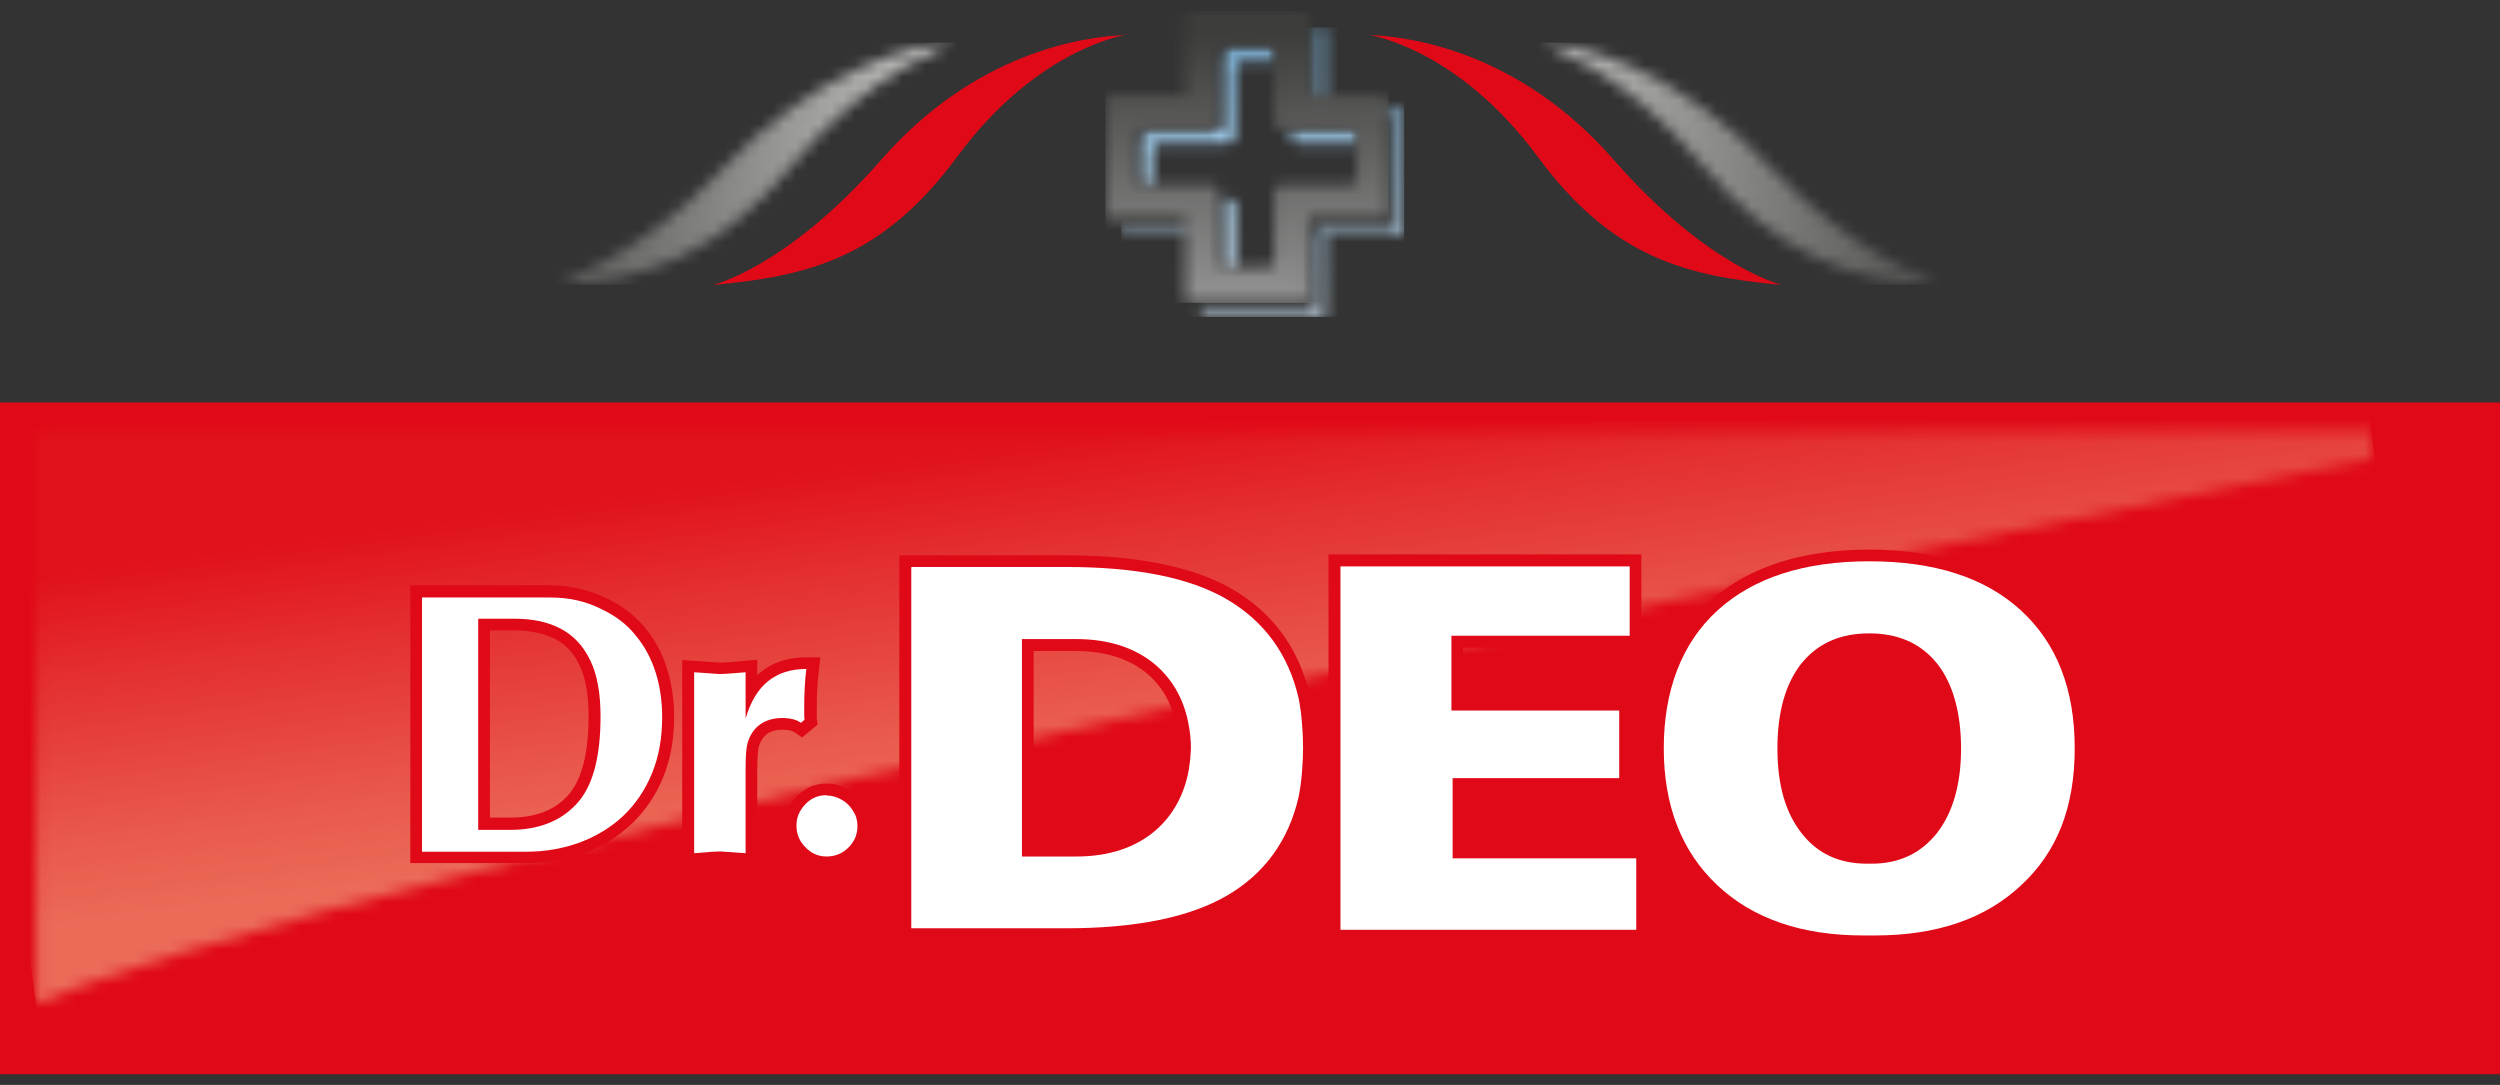
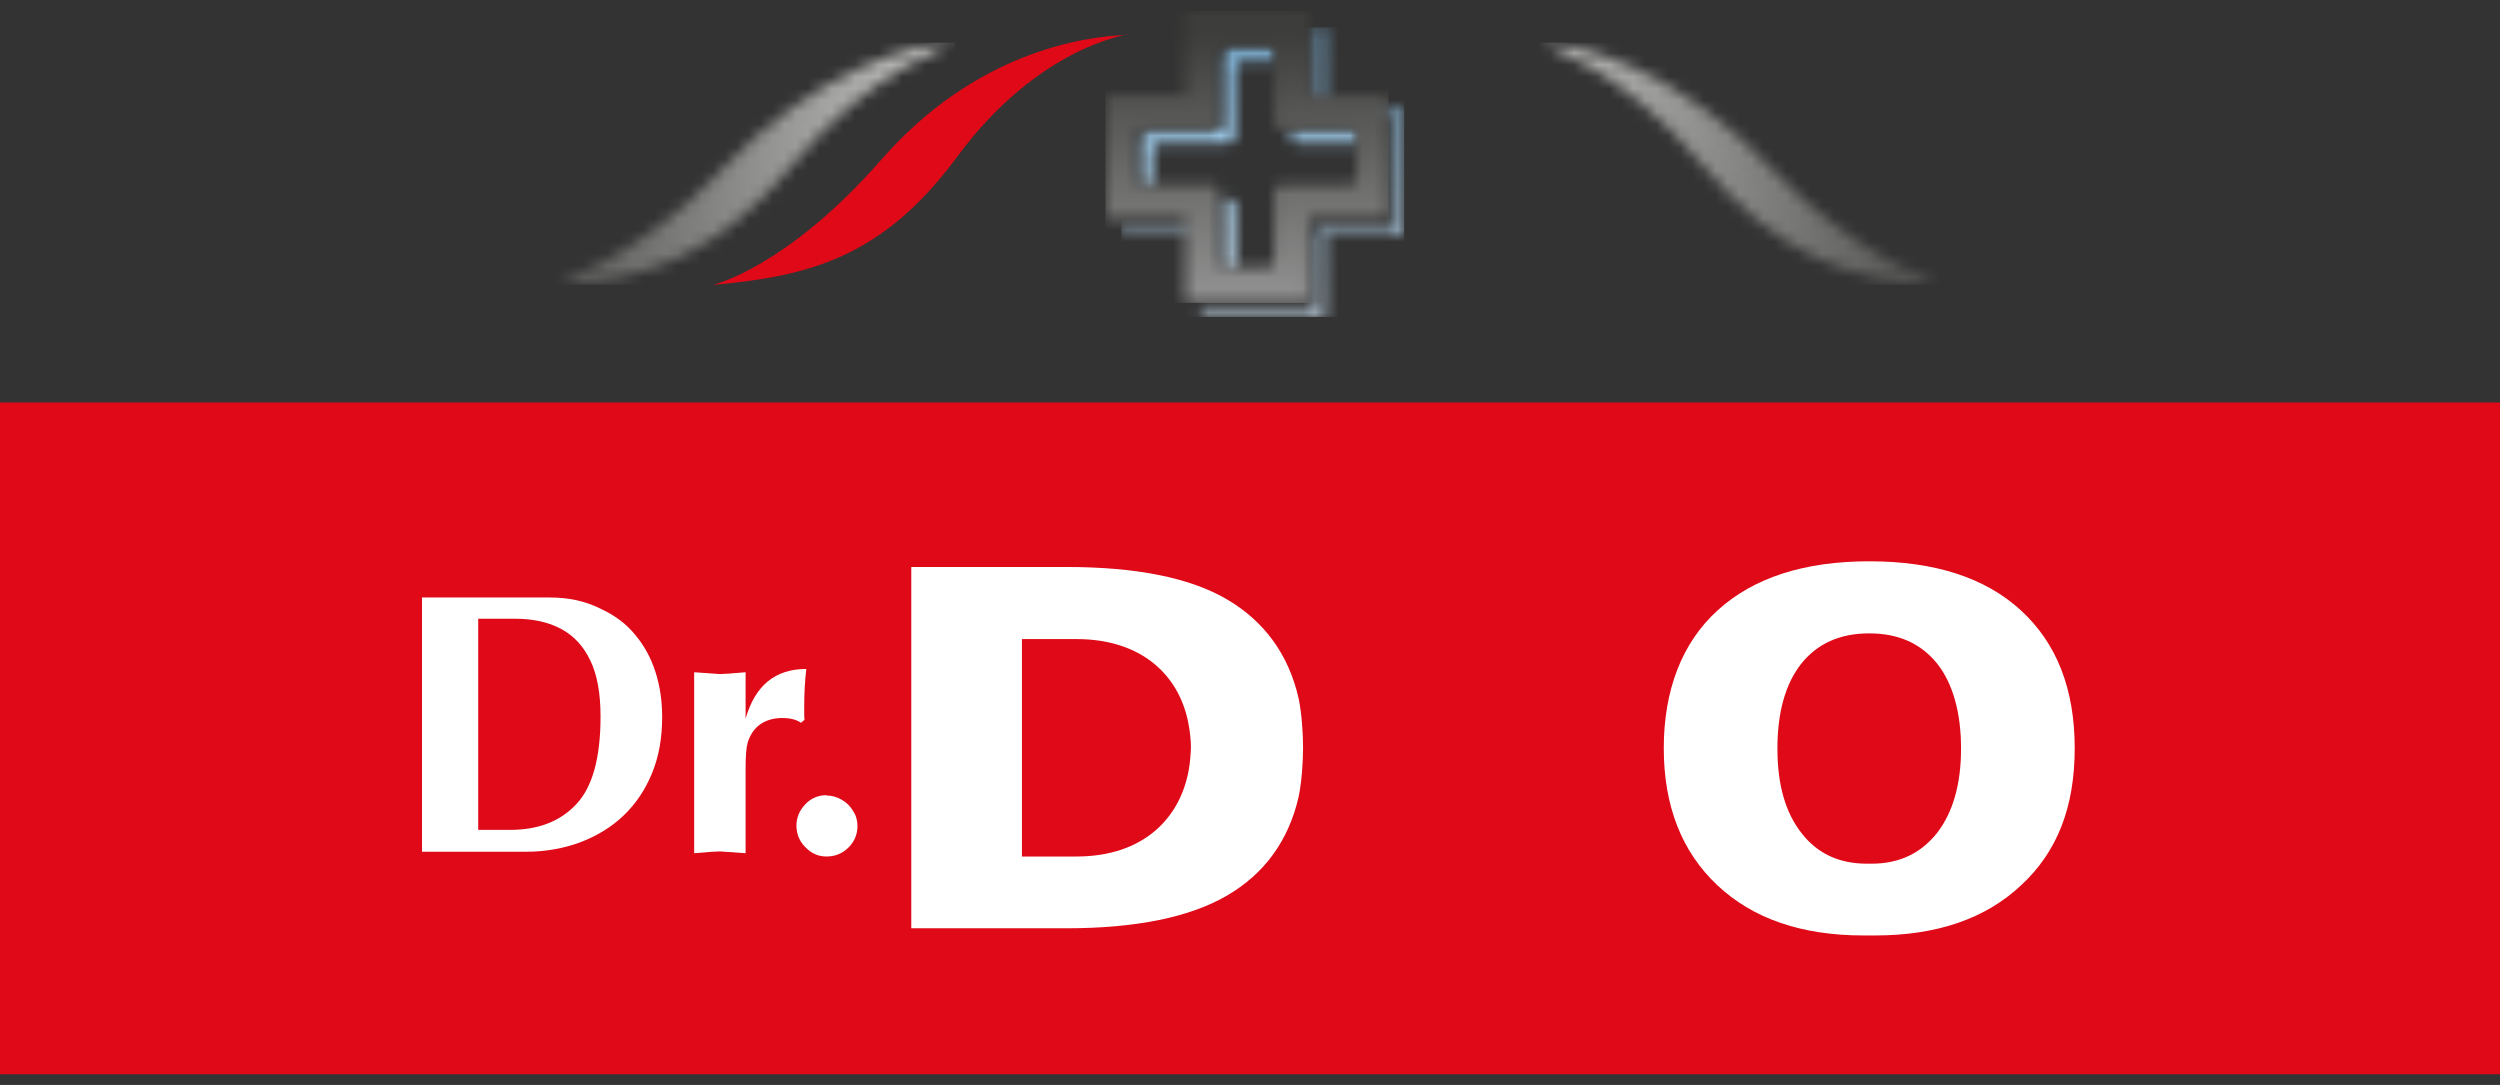
<svg xmlns="http://www.w3.org/2000/svg" width="212" height="92" viewBox="0 0 212 92" fill="none">
  <rect x="0" y="0" width="212" height="92" fill="#333333" stroke="none" />
  <g id="Group">
    <path id="Vector" d="M212 34.13H0V91.096H212V34.13Z" fill="#E00917" />
    <path id="Vector_2" d="M201.069 38.899V36.464H3.043V85.111C10.525 81.889 46.564 69.233 201.069 38.899Z" stroke="#E00917" stroke-width="0.2" stroke-miterlimit="10" />
    <g id="Clip path group">
      <mask id="mask0_86_21911" style="mask-type:luminance" maskUnits="userSpaceOnUse" x="3" y="36" width="199" height="50">
        <g id="clippath-1">
          <path id="Vector_3" d="M3.068 36.464V85.111C10.55 81.889 46.59 69.233 201.094 38.899V36.464H3.068Z" fill="white" />
        </g>
      </mask>
      <g mask="url(#mask0_86_21911)">
        <g id="Group_2">
-           <path id="Vector_4" d="M197.423 9.718L-3.488 37.098L6.628 111.334L207.539 83.954L197.423 9.718Z" fill="url(#paint0_linear_86_21911)" />
-         </g>
+           </g>
      </g>
    </g>
    <path id="Vector_5" d="M35.278 72.707V50.159H46.615C47.452 50.159 48.263 50.235 48.999 50.413C49.734 50.59 50.445 50.819 51.13 51.148C52.398 51.732 53.463 52.518 54.274 53.507C55.086 54.471 55.694 55.612 56.075 56.855C56.455 58.072 56.658 59.417 56.658 60.812C56.658 62.638 56.354 64.287 55.745 65.758C55.137 67.229 54.274 68.497 53.184 69.537C52.093 70.551 50.8 71.363 49.329 71.895C47.883 72.428 46.311 72.707 44.637 72.707H35.278ZM43.217 69.866C45.449 69.866 47.224 69.182 48.492 67.863C49.76 66.518 50.394 64.134 50.394 60.786C50.394 58.91 50.115 57.388 49.583 56.246C49.075 55.13 48.289 54.319 47.325 53.786C46.311 53.254 45.068 52.974 43.622 52.974H41.035V69.841H43.217V69.866Z" fill="white" />
    <path id="Vector_6" d="M46.615 50.667C47.426 50.667 48.187 50.743 48.872 50.895C49.557 51.047 50.241 51.276 50.901 51.605C52.118 52.163 53.107 52.899 53.868 53.837C54.654 54.776 55.212 55.816 55.593 57.008C55.973 58.2 56.151 59.468 56.151 60.812C56.151 62.588 55.872 64.16 55.288 65.58C54.705 67.001 53.893 68.193 52.854 69.182C51.814 70.171 50.571 70.907 49.176 71.439C47.781 71.947 46.26 72.226 44.662 72.226H35.785V50.667H46.615ZM40.553 70.374H43.242C45.626 70.374 47.502 69.664 48.872 68.193C50.241 66.747 50.926 64.261 50.926 60.761C50.926 58.808 50.647 57.236 50.064 56.019C49.48 54.801 48.669 53.913 47.578 53.33C46.488 52.747 45.194 52.468 43.647 52.468H40.553V70.349M46.615 49.627H34.796V73.189H44.662C46.386 73.189 48.035 72.91 49.531 72.352C51.053 71.794 52.397 70.957 53.538 69.892C54.68 68.802 55.593 67.483 56.227 65.936C56.861 64.414 57.165 62.664 57.165 60.787C57.165 59.341 56.962 57.971 56.557 56.678C56.151 55.384 55.517 54.192 54.654 53.178C53.792 52.138 52.676 51.301 51.306 50.667C50.596 50.337 49.836 50.084 49.075 49.906C48.314 49.728 47.477 49.627 46.589 49.627M41.517 53.457H43.622C44.991 53.457 46.158 53.71 47.096 54.192C47.984 54.674 48.669 55.384 49.151 56.424C49.658 57.489 49.912 58.961 49.912 60.736C49.912 63.957 49.303 66.215 48.136 67.483C46.97 68.751 45.347 69.334 43.242 69.334H41.542V53.457H41.517Z" fill="#E00917" />
    <path id="Vector_7" d="M58.332 56.475L61.046 56.653C61.198 56.653 61.731 56.627 63.151 56.501L63.709 56.45V58.555C64.749 56.983 66.296 56.196 68.375 56.196H68.933L68.883 56.754C68.756 57.794 68.705 58.859 68.705 59.874V60.508C68.705 60.686 68.705 60.838 68.73 60.965V61.244L67.97 61.903L67.665 61.7C67.361 61.497 66.904 61.396 66.347 61.396C65.712 61.396 65.205 61.548 64.774 61.852C64.343 62.157 64.064 62.562 63.886 63.12C63.81 63.374 63.734 63.957 63.734 65.2V72.936L61.02 72.758C60.792 72.758 60.057 72.809 58.915 72.911L58.383 72.961V56.526L58.332 56.475Z" fill="white" />
    <path id="Vector_8" d="M68.376 56.728C68.249 57.794 68.198 58.859 68.198 59.899V60.533C68.198 60.71 68.198 60.888 68.224 61.04L67.919 61.294C67.539 61.015 66.981 60.888 66.321 60.888C65.611 60.888 64.977 61.066 64.47 61.421C63.963 61.776 63.608 62.308 63.405 62.968C63.278 63.399 63.227 64.135 63.227 65.174V72.352L61.046 72.2C60.767 72.2 60.032 72.251 58.865 72.352V57.007L61.046 57.16C61.325 57.16 62.061 57.109 63.227 57.007V60.939C64.039 58.123 65.738 56.728 68.376 56.728ZM69.492 55.739H68.376C66.676 55.739 65.281 56.246 64.216 57.261V55.942L63.126 56.044C61.782 56.17 61.274 56.196 61.071 56.196L58.916 56.044L57.851 55.968V73.468L58.941 73.367C60.285 73.24 60.818 73.215 61.021 73.215L63.151 73.367L64.216 73.443V65.174C64.216 63.932 64.318 63.424 64.368 63.247C64.495 62.816 64.724 62.486 65.053 62.232C65.408 61.979 65.814 61.877 66.347 61.877C66.803 61.877 67.183 61.953 67.386 62.105L68.02 62.537L68.604 62.055L68.908 61.801L69.339 61.446L69.263 60.913C69.263 60.913 69.263 60.66 69.263 60.533V59.899C69.263 58.91 69.314 57.87 69.441 56.855L69.568 55.739H69.492Z" fill="#E00917" />
    <path id="Vector_9" d="M70.075 73.164C69.238 73.164 68.502 72.86 67.919 72.226C67.335 71.617 67.031 70.882 67.031 70.044C67.031 69.207 67.336 68.472 67.944 67.889C68.553 67.28 69.288 66.976 70.1 66.976C70.632 66.976 71.165 67.128 71.647 67.407C72.129 67.686 72.509 68.041 72.788 68.523C73.093 69.005 73.245 69.512 73.245 70.07C73.245 70.907 72.941 71.642 72.332 72.276C71.723 72.885 70.988 73.19 70.125 73.19" fill="white" />
    <path id="Vector_10" d="M70.075 67.457C70.532 67.457 70.963 67.584 71.369 67.812C71.774 68.04 72.104 68.37 72.332 68.75C72.586 69.131 72.713 69.562 72.713 70.044C72.713 70.754 72.459 71.363 71.952 71.87C71.445 72.377 70.811 72.631 70.1 72.631C69.39 72.631 68.807 72.377 68.3 71.845C67.793 71.338 67.539 70.729 67.539 70.019C67.539 69.308 67.793 68.725 68.3 68.192C68.807 67.66 69.416 67.431 70.1 67.431M70.1 66.442C69.137 66.442 68.3 66.797 67.59 67.508C66.88 68.218 66.524 69.055 66.524 70.019C66.524 70.982 66.88 71.845 67.564 72.53C68.249 73.24 69.111 73.62 70.075 73.62C71.039 73.62 71.927 73.265 72.637 72.555C73.347 71.845 73.702 70.982 73.702 70.019C73.702 69.359 73.524 68.75 73.169 68.192C72.84 67.66 72.383 67.229 71.85 66.924C71.292 66.595 70.684 66.442 70.075 66.442" fill="#E00917" />
-     <path id="Vector_11" d="M113.165 79.352V47.522H138.705V54.42H123.563V59.772H137.791V66.493H123.665V72.301H139.237V79.352H113.165Z" fill="white" />
    <path id="Vector_12" d="M138.197 48.004V53.913H123.081V60.254H137.309V65.986H123.182V72.784H138.754V78.846H113.671V48.029H138.222L138.197 48.004ZM139.186 47.015H112.657V79.835H139.744V71.794H124.171V67.001H138.298V59.265H124.07V54.928H139.186V47.015Z" fill="#E00917" />
    <path id="Vector_13" d="M76.745 79.226V47.598H90.39C96.401 47.598 101.067 48.536 104.263 50.413C107.585 52.366 109.715 55.283 110.578 59.113C110.857 60.431 110.984 62.207 110.984 63.399C110.984 64.591 110.857 66.392 110.578 67.685C109.69 71.515 107.585 74.457 104.263 76.385C101.067 78.262 96.401 79.2 90.39 79.2H76.745V79.226ZM87.143 72.124H91.252C96.172 72.124 99.546 69.511 100.306 65.149C100.408 64.591 100.458 64.008 100.484 63.374C100.484 62.765 100.408 62.181 100.306 61.623C99.571 57.261 96.172 54.674 91.252 54.674H87.143V72.099V72.124Z" fill="white" />
    <path id="Vector_14" d="M90.415 48.08C96.375 48.08 100.915 48.993 104.034 50.819C107.154 52.645 109.259 55.435 110.121 59.214C110.375 60.407 110.501 62.157 110.501 63.399C110.501 64.642 110.375 66.392 110.121 67.584C109.259 71.338 107.179 74.128 104.034 75.954C100.889 77.78 96.35 78.719 90.415 78.719H77.277V48.08H90.415ZM86.661 72.632H91.277C97.009 72.632 100.103 69.334 100.813 65.251C100.915 64.668 100.965 64.059 100.991 63.399C100.991 62.74 100.915 62.131 100.813 61.548C100.128 57.464 97.009 54.193 91.277 54.193H86.661V72.632ZM90.415 47.091H76.263V79.733H90.415C96.502 79.733 101.27 78.769 104.541 76.842C107.99 74.838 110.197 71.795 111.085 67.813C111.389 66.367 111.49 64.541 111.49 63.399C111.49 62.182 111.364 60.356 111.085 59.011C110.172 55.029 107.965 51.986 104.541 49.982C101.27 48.08 96.502 47.091 90.415 47.091ZM87.65 71.642V55.207H91.252C95.994 55.207 99.088 57.617 99.799 61.751C99.9 62.258 99.951 62.841 99.976 63.425C99.976 64.033 99.9 64.591 99.799 65.099C99.088 69.258 95.969 71.642 91.252 71.642H87.625H87.65Z" fill="#E00917" />
-     <path id="Vector_15" d="M158.486 79.809C158.233 79.809 158.055 79.809 158.03 79.809C152.679 79.809 148.392 78.338 145.273 75.421C142.153 72.505 140.581 68.472 140.581 63.425C140.581 58.377 142.179 54.218 145.298 51.377C148.418 48.536 152.856 47.091 158.486 47.091C164.117 47.091 168.555 48.536 171.675 51.377C174.82 54.218 176.392 58.276 176.392 63.425C176.392 68.573 174.819 72.505 171.7 75.421C168.606 78.338 164.294 79.809 158.943 79.809C158.918 79.809 158.74 79.809 158.461 79.809M158.689 72.733C160.896 72.733 162.57 71.947 163.838 70.298C165.106 68.65 165.765 66.341 165.765 63.425C165.765 60.508 165.131 58.149 163.838 56.526C162.57 54.928 160.82 54.167 158.486 54.167C156.153 54.167 154.403 54.953 153.135 56.526C151.842 58.124 151.208 60.457 151.208 63.425C151.208 66.392 151.842 68.65 153.135 70.298C154.403 71.921 156.077 72.733 158.284 72.733H158.486C158.486 72.733 158.689 72.733 158.715 72.733" fill="white" />
+     <path id="Vector_15" d="M158.486 79.809C158.233 79.809 158.055 79.809 158.03 79.809C152.679 79.809 148.392 78.338 145.273 75.421C142.153 72.505 140.581 68.472 140.581 63.425C140.581 58.377 142.179 54.218 145.298 51.377C148.418 48.536 152.856 47.091 158.486 47.091C164.117 47.091 168.555 48.536 171.675 51.377C174.82 54.218 176.392 58.276 176.392 63.425C176.392 68.573 174.819 72.505 171.7 75.421C168.606 78.338 164.294 79.809 158.943 79.809C158.918 79.809 158.74 79.809 158.461 79.809M158.689 72.733C160.896 72.733 162.57 71.947 163.838 70.298C165.106 68.65 165.765 66.341 165.765 63.425C165.765 60.508 165.131 58.149 163.838 56.526C162.57 54.928 160.82 54.167 158.486 54.167C156.153 54.167 154.403 54.953 153.135 56.526C151.842 58.124 151.208 60.457 151.208 63.425C151.208 66.392 151.842 68.65 153.135 70.298C154.403 71.921 156.077 72.733 158.284 72.733C158.486 72.733 158.689 72.733 158.715 72.733" fill="white" />
    <path id="Vector_16" d="M158.511 47.598C164.04 47.598 168.326 48.967 171.37 51.757C174.413 54.547 175.935 58.428 175.935 63.45C175.935 68.472 174.439 72.251 171.395 75.066C168.377 77.907 164.243 79.327 158.993 79.327C158.968 79.327 158.79 79.327 158.511 79.327C158.232 79.327 158.08 79.327 158.03 79.327C152.78 79.327 148.646 77.907 145.628 75.066C142.61 72.225 141.088 68.345 141.088 63.45C141.088 58.554 142.61 54.522 145.653 51.757C148.696 48.992 152.982 47.598 158.511 47.598ZM158.309 73.24C158.309 73.24 158.385 73.24 158.511 73.24C158.638 73.24 158.714 73.24 158.714 73.24C161.073 73.24 162.899 72.352 164.269 70.627C165.613 68.877 166.297 66.493 166.297 63.475C166.297 60.457 165.613 57.971 164.269 56.272C162.899 54.572 160.997 53.71 158.511 53.71C156.026 53.71 154.124 54.572 152.754 56.272C151.41 57.971 150.725 60.381 150.725 63.475C150.725 66.569 151.41 68.903 152.754 70.627C154.098 72.377 155.95 73.24 158.309 73.24ZM158.511 46.608C152.754 46.608 148.189 48.105 144.968 51.022C141.722 53.964 140.073 58.149 140.073 63.45C140.073 68.751 141.696 72.783 144.917 75.802C148.113 78.82 152.526 80.341 158.004 80.341C158.03 80.341 158.207 80.341 158.486 80.341C158.765 80.341 158.917 80.341 158.968 80.341C164.446 80.341 168.859 78.82 172.055 75.802C175.276 72.783 176.899 68.624 176.899 63.45C176.899 58.276 175.25 53.964 172.004 51.022C168.783 48.105 164.243 46.608 158.461 46.608M158.232 72.251C156.203 72.251 154.656 71.515 153.49 70.019C152.272 68.446 151.664 66.265 151.664 63.475C151.664 60.685 152.272 58.402 153.49 56.88C154.656 55.409 156.279 54.699 158.461 54.699C160.642 54.699 162.265 55.409 163.432 56.88C164.649 58.402 165.258 60.609 165.258 63.475C165.258 66.341 164.649 68.472 163.432 70.019C162.265 71.515 160.718 72.251 158.689 72.251C158.689 72.251 158.613 72.251 158.511 72.251H158.435C158.435 72.251 158.283 72.251 158.258 72.251" fill="#E00917" />
    <g id="Clip path group_2">
      <mask id="mask1_86_21911" style="mask-type:luminance" maskUnits="userSpaceOnUse" x="95" y="2" width="25" height="25">
        <g id="clippath-2">
          <path id="Vector_17" d="M95.082 19.724H101.879V19.369H95.082V19.724ZM103.68 16.884V22.387C103.68 22.692 103.933 22.945 104.238 22.945H104.694V17.442C104.694 17.137 104.441 16.884 104.136 16.884H103.68ZM109.437 11.202V11.583C109.437 11.887 109.69 12.141 109.995 12.141H115.422V11.76C115.422 11.456 115.169 11.202 114.864 11.202H109.437ZM104.238 4.202C103.933 4.202 103.68 4.456 103.68 4.76V10.644C103.68 10.949 103.426 11.202 103.122 11.202H97.238C96.933 11.202 96.68 11.456 96.68 11.76V15.362C96.68 15.666 96.933 15.92 97.238 15.92H97.694V12.699C97.694 12.394 97.948 12.141 98.252 12.141H104.136C104.441 12.141 104.694 11.887 104.694 11.583V5.699C104.694 5.394 104.948 5.141 105.252 5.141H108.397V4.76C108.397 4.456 108.143 4.202 107.839 4.202H104.238ZM111.643 2.351V9.503H118.466V19.42H111.643V26.446H101.854V26.927H112.277V19.775H119.074V9.275H112.277V2.325H111.618L111.643 2.351Z" fill="white" />
        </g>
      </mask>
      <g mask="url(#mask1_86_21911)">
        <g id="Group_3">
          <path id="Vector_18" d="M119.074 2.325H95.082V26.877H119.074V2.325Z" fill="url(#paint1_linear_86_21911)" />
        </g>
      </g>
    </g>
    <g id="Clip path group_3">
      <mask id="mask2_86_21911" style="mask-type:luminance" maskUnits="userSpaceOnUse" x="93" y="0" width="25" height="26">
        <g id="clippath-3">
          <path id="Vector_19" d="M96.35 15.108V11.506C96.35 11.202 96.603 10.948 96.907 10.948H102.792C103.121 10.948 103.35 10.694 103.35 10.39V4.481C103.35 4.176 103.603 3.923 103.907 3.923H107.509C107.813 3.923 108.067 4.176 108.067 4.481V10.365C108.067 10.669 108.32 10.923 108.625 10.923H114.509C114.813 10.923 115.067 11.176 115.067 11.481V15.082C115.067 15.387 114.813 15.64 114.509 15.64H108.625C108.32 15.64 108.067 15.894 108.067 16.198V22.083C108.067 22.387 107.813 22.641 107.509 22.641H103.907C103.603 22.641 103.35 22.387 103.35 22.083V16.198C103.35 15.894 103.096 15.64 102.792 15.64H96.907C96.603 15.64 96.35 15.387 96.35 15.082M100.509 0.904V8.057H93.712V18.481H100.509V25.633H110.958V18.481H117.73V8.082H110.958V0.93H100.509V0.904Z" fill="white" />
        </g>
      </mask>
      <g mask="url(#mask2_86_21911)">
        <g id="Group_4">
          <path id="Vector_20" d="M117.755 0.93H93.737V25.684H117.755V0.93Z" fill="url(#paint2_linear_86_21911)" />
        </g>
      </g>
    </g>
-     <path id="Vector_21" d="M115.979 2.934C115.979 2.934 123.537 3.973 130.411 13.307C136.802 21.956 143.117 23.427 151.106 24.163C151.106 24.163 144.841 22.692 136.852 13.561C128.838 4.379 119.632 3.086 115.954 2.959" fill="#E00917" />
    <g id="Clip path group_4">
      <mask id="mask3_86_21911" style="mask-type:luminance" maskUnits="userSpaceOnUse" x="130" y="3" width="35" height="22">
        <g id="clippath-4">
          <path id="Vector_22" d="M130.537 3.618C130.537 3.618 137.613 5.825 144.258 13.865C150.649 21.575 156.939 23.883 164.446 24.137C164.446 24.137 156.99 21.448 150.548 14.6C142.254 5.749 134.088 3.72 130.512 3.618H130.537Z" fill="white" />
        </g>
      </mask>
      <g mask="url(#mask3_86_21911)">
        <g id="Group_5">
          <path id="Vector_23" d="M164.471 3.618H130.537V24.137H164.471V3.618Z" fill="url(#paint3_linear_86_21911)" />
        </g>
      </g>
    </g>
    <path id="Vector_24" d="M95.589 2.934C95.589 2.934 88.031 3.973 81.158 13.307C74.767 21.956 68.452 23.427 60.463 24.163C60.463 24.163 66.727 22.692 74.716 13.561C82.731 4.379 91.937 3.086 95.614 2.959" fill="#E00917" />
    <g id="Clip path group_5">
      <mask id="mask4_86_21911" style="mask-type:luminance" maskUnits="userSpaceOnUse" x="47" y="3" width="35" height="22">
        <g id="clippath-5">
          <path id="Vector_25" d="M60.995 14.6C54.579 21.474 47.097 24.137 47.097 24.137C54.604 23.883 60.894 21.575 67.285 13.865C73.955 5.825 81.006 3.618 81.006 3.618C77.43 3.694 69.263 5.749 60.97 14.6" fill="white" />
        </g>
      </mask>
      <g mask="url(#mask4_86_21911)">
        <g id="Group_6">
          <path id="Vector_26" d="M81.006 3.618H47.097V24.137H81.006V3.618Z" fill="url(#paint4_linear_86_21911)" />
        </g>
      </g>
    </g>
  </g>
  <defs>
    <linearGradient id="paint0_linear_86_21911" x1="102.594" y1="75.051" x2="96.894" y2="33.225" gradientUnits="userSpaceOnUse">
      <stop stop-color="#EB6A58" />
      <stop offset="0.23" stop-color="#EB6A58" />
      <stop offset="0.39" stop-color="#E95A4D" />
      <stop offset="0.71" stop-color="#E43131" />
      <stop offset="0.93" stop-color="#E1121B" />
      <stop offset="1" stop-color="#E1121B" />
    </linearGradient>
    <linearGradient id="paint1_linear_86_21911" x1="105.754" y1="26.383" x2="105.754" y2="1.823" gradientUnits="userSpaceOnUse">
      <stop stop-color="#D1E7F8" />
      <stop offset="1" stop-color="#80BEE9" />
    </linearGradient>
    <linearGradient id="paint2_linear_86_21911" x1="110.117" y1="27.526" x2="110.117" y2="2.785" gradientUnits="userSpaceOnUse">
      <stop stop-color="#9A9A9A" />
      <stop offset="1" stop-color="#3D3D3B" />
    </linearGradient>
    <linearGradient id="paint3_linear_86_21911" x1="127.802" y1="22.044" x2="161.705" y2="22.044" gradientUnits="userSpaceOnUse">
      <stop stop-color="#C5C5C4" />
      <stop offset="1" stop-color="#585857" />
    </linearGradient>
    <linearGradient id="paint4_linear_86_21911" x1="80.592" y1="15955.9" x2="46.689" y2="15955.9" gradientUnits="userSpaceOnUse">
      <stop stop-color="#C5C5C4" />
      <stop offset="1" stop-color="#585857" />
    </linearGradient>
  </defs>
</svg>